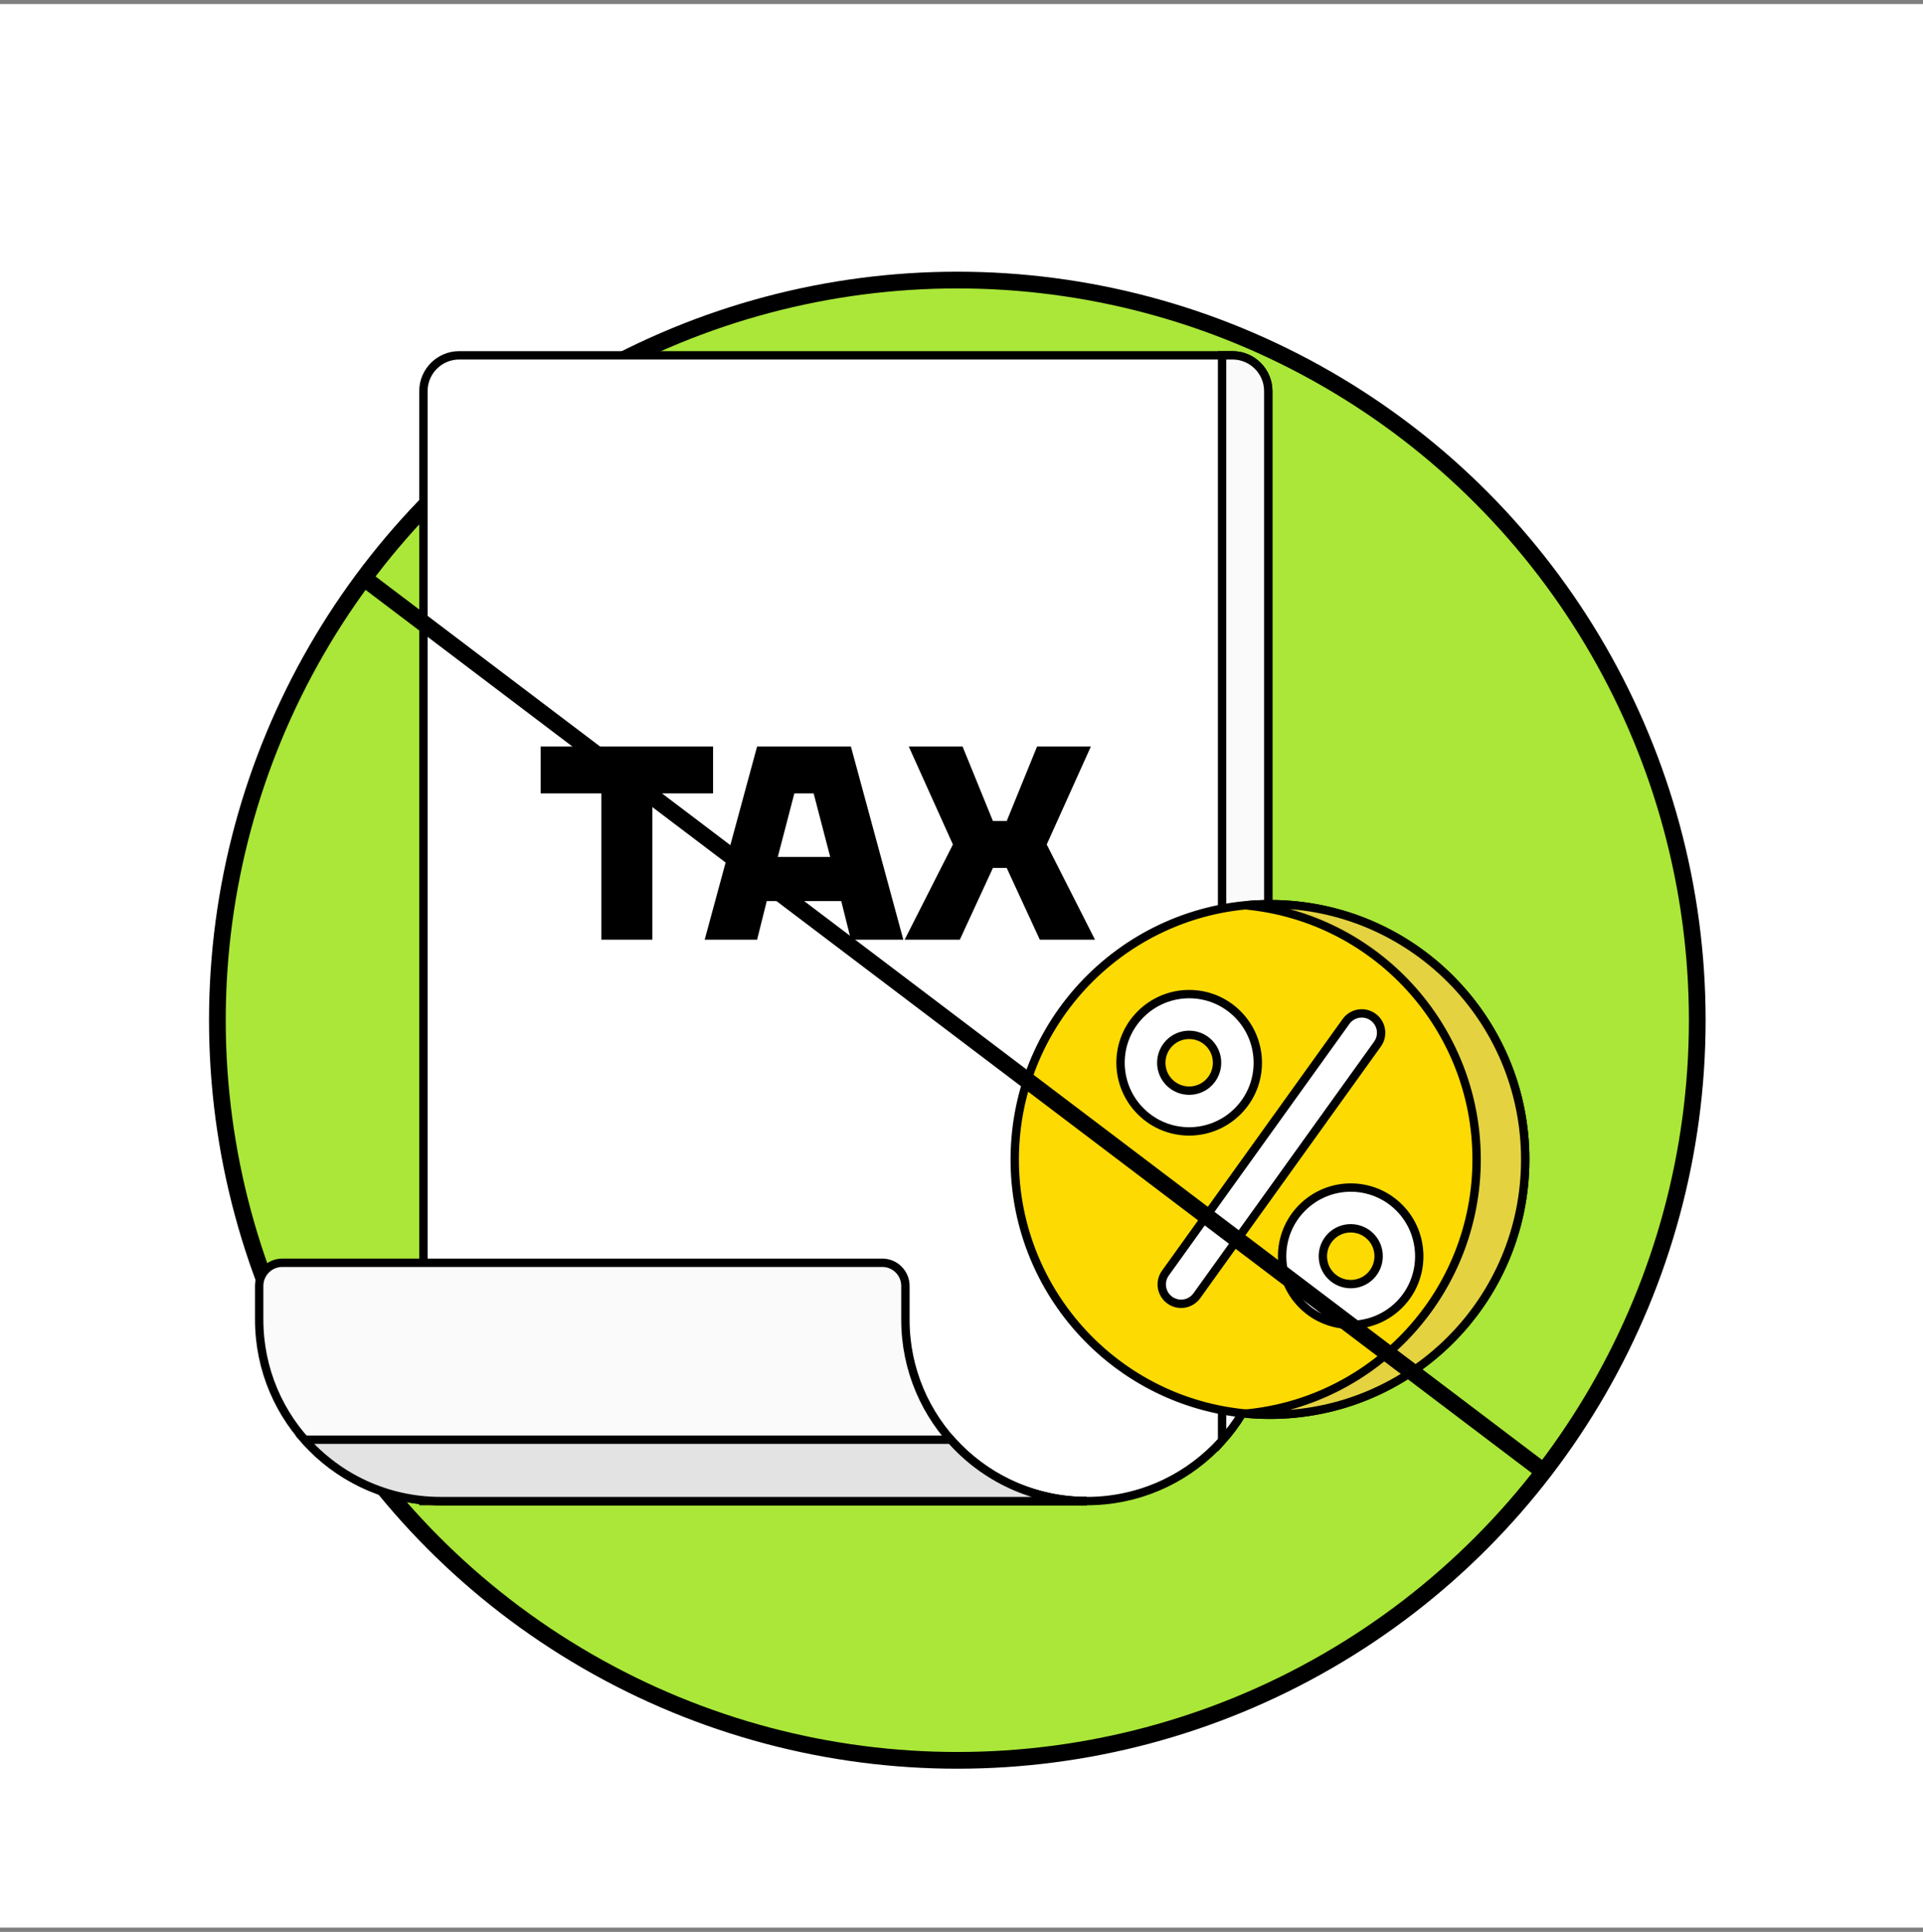
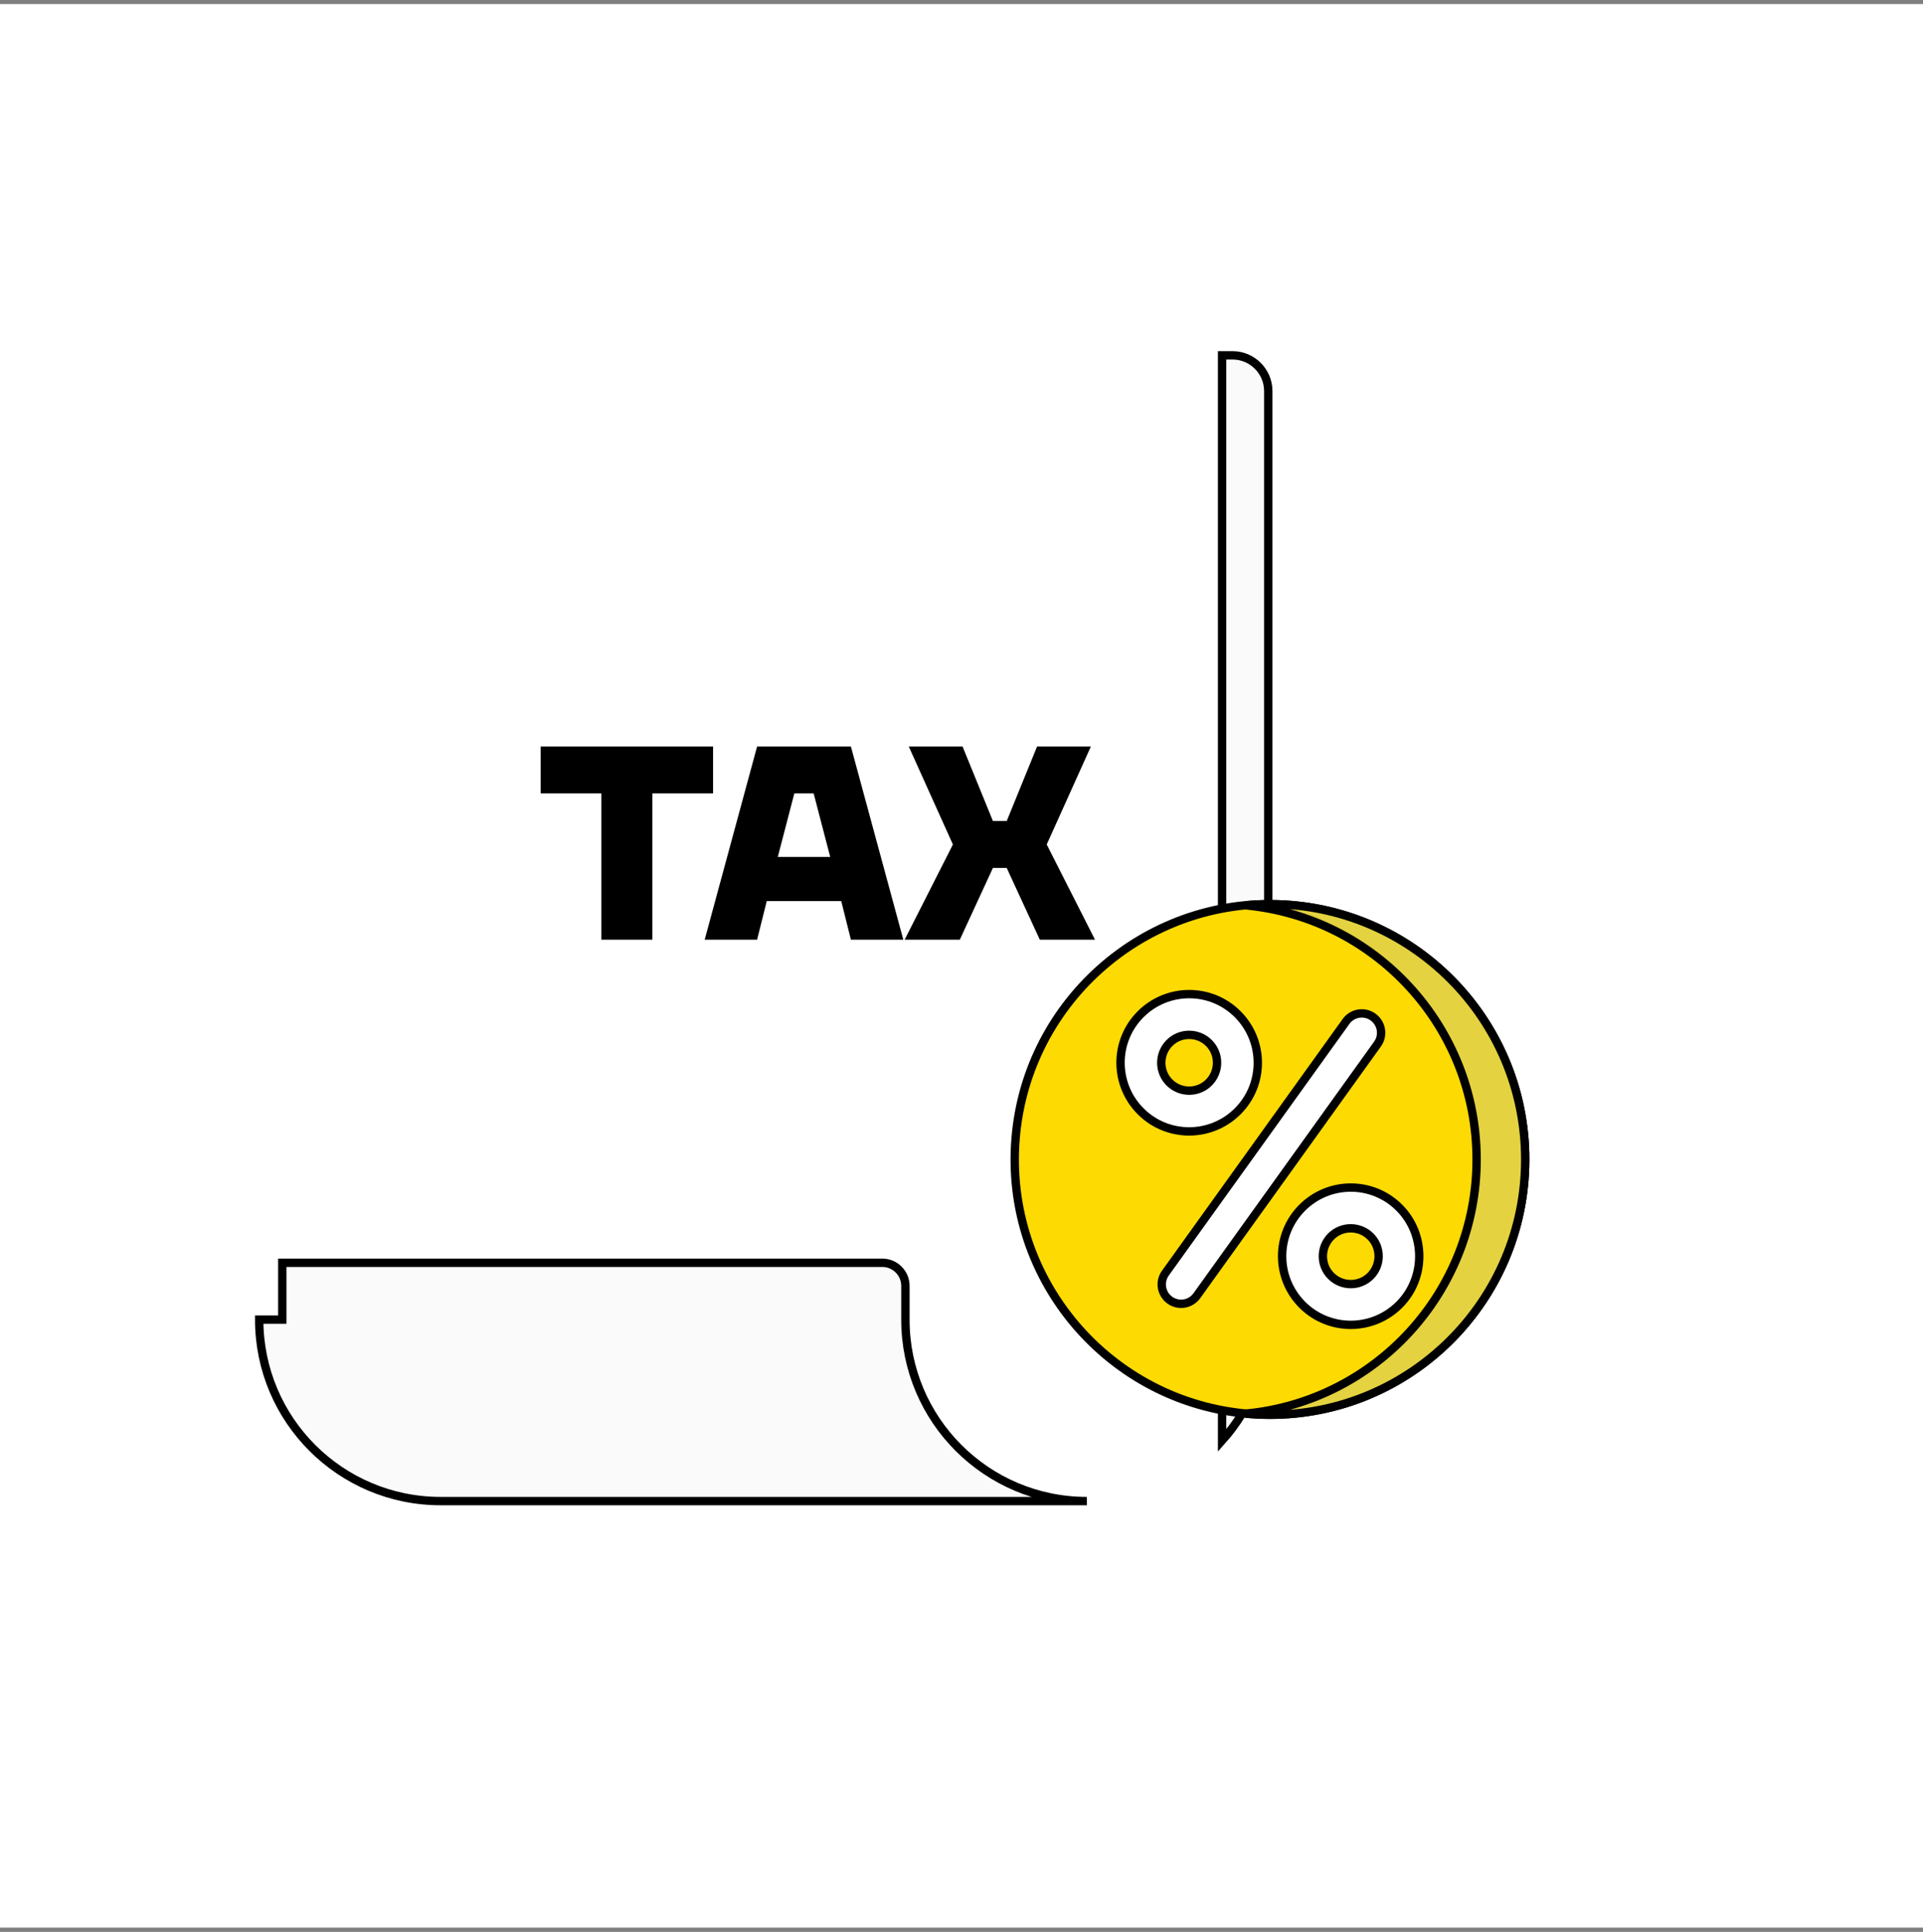
<svg xmlns="http://www.w3.org/2000/svg" width="230" height="231" viewBox="0 0 230 231" fill="none">
  <rect x="0" y="0" width="230" height="231" fill="#808080" stroke="none" />
  <rect width="230" height="230" transform="translate(0 0.487)" fill="white" />
-   <circle cx="114.5" cy="121.987" r="88.5" fill="#AAE738" stroke="black" stroke-width="2" />
-   <path fill-rule="evenodd" clip-rule="evenodd" d="M129.991 179.487C141.975 179.487 151.691 169.771 151.691 157.786V46.761C151.691 44.407 149.772 42.487 147.418 42.487H54.918C52.564 42.487 50.644 44.407 50.644 46.761V179.487H129.991Z" fill="white" stroke="black" />
  <path d="M64.663 94.873V89.263H85.288V94.873H78.028V112.363H71.923V94.873H64.663ZM84.282 112.363L90.552 89.263H101.772L108.042 112.363H101.772L100.617 107.743H91.707L90.552 112.363H84.282ZM93.027 102.463H99.297L97.317 94.873H95.007L93.027 102.463ZM108.198 112.363L113.973 100.978L108.693 89.263H115.128L118.758 98.173H120.408L124.038 89.263H130.473L125.193 100.978L130.968 112.363H124.368L120.408 103.783H118.758L114.798 112.363H108.198Z" fill="black" />
-   <path fill-rule="evenodd" clip-rule="evenodd" d="M146.167 172.25C149.602 168.411 151.691 163.344 151.691 157.787V46.761C151.691 44.407 149.771 42.487 147.417 42.487H146.167V172.25H146.167ZM31 157.787C31 169.771 40.716 179.487 52.701 179.487H129.991C118.006 179.487 108.29 169.771 108.29 157.787V153.753C108.29 152.232 107.049 150.991 105.528 150.991H33.762C32.241 150.991 31 152.232 31 153.753V157.787Z" fill="#FAFAFA" stroke="black" />
-   <path fill-rule="evenodd" clip-rule="evenodd" d="M36.437 172.15C40.413 176.649 46.226 179.487 52.702 179.487H129.992C123.515 179.487 117.703 176.649 113.727 172.15H36.437Z" fill="#E3E3E3" stroke="black" />
+   <path fill-rule="evenodd" clip-rule="evenodd" d="M146.167 172.25C149.602 168.411 151.691 163.344 151.691 157.787V46.761C151.691 44.407 149.771 42.487 147.417 42.487H146.167V172.25H146.167ZM31 157.787C31 169.771 40.716 179.487 52.701 179.487H129.991C118.006 179.487 108.29 169.771 108.29 157.787V153.753C108.29 152.232 107.049 150.991 105.528 150.991H33.762V157.787Z" fill="#FAFAFA" stroke="black" />
  <path d="M182.376 140.322C183.308 123.488 170.417 109.085 153.583 108.153C136.749 107.221 122.346 120.112 121.414 136.946C120.482 153.78 133.372 168.183 150.207 169.115C167.041 170.047 181.443 157.156 182.376 140.322Z" fill="#FEDA03" stroke="black" />
  <path fill-rule="evenodd" clip-rule="evenodd" d="M151.896 108.113C168.756 108.113 182.424 121.781 182.424 138.641C182.424 155.501 168.756 169.169 151.896 169.169C150.915 169.169 149.946 169.12 148.989 169.03C164.484 167.566 176.609 154.52 176.609 138.641C176.609 122.762 164.485 109.716 148.989 108.252C149.946 108.162 150.915 108.113 151.896 108.113Z" fill="#E4D240" stroke="black" />
  <path fill-rule="evenodd" clip-rule="evenodd" d="M148.028 121.266C151.234 124.47 151.247 129.664 148.04 132.873C144.836 136.08 139.642 136.093 136.433 132.886C133.227 129.681 133.213 124.487 136.42 121.278C139.625 118.072 144.819 118.059 148.028 121.266ZM139.874 124.713C138.575 126.013 138.564 128.13 139.867 129.432C141.167 130.732 143.285 130.742 144.587 129.439C145.886 128.139 145.896 126.022 144.594 124.719C143.294 123.42 141.176 123.409 139.874 124.713ZM167.354 144.398C170.539 147.58 170.552 152.818 167.367 156.005C164.163 159.211 158.968 159.225 155.759 156.017C152.553 152.813 152.54 147.619 155.747 144.41C158.951 141.203 164.145 141.191 167.354 144.398ZM163.92 147.851C162.62 146.552 160.502 146.541 159.2 147.844C157.901 149.144 157.891 151.262 159.194 152.564C160.494 153.863 162.611 153.873 163.913 152.57C165.21 151.272 165.22 149.151 163.92 147.851ZM143.133 154.955C142.771 155.446 142.23 155.775 141.627 155.87C141.024 155.965 140.409 155.818 139.913 155.461C139.418 155.105 139.083 154.567 138.982 153.966C138.881 153.364 139.021 152.746 139.372 152.247L161.006 122.118C161.367 121.626 161.908 121.297 162.511 121.202C163.114 121.108 163.73 121.254 164.225 121.611C164.721 121.967 165.055 122.505 165.157 123.107C165.258 123.708 165.118 124.326 164.767 124.825L143.133 154.955Z" fill="white" stroke="black" />
-   <path d="M44 69.487L184 175.487" stroke="black" stroke-width="2" />
</svg>